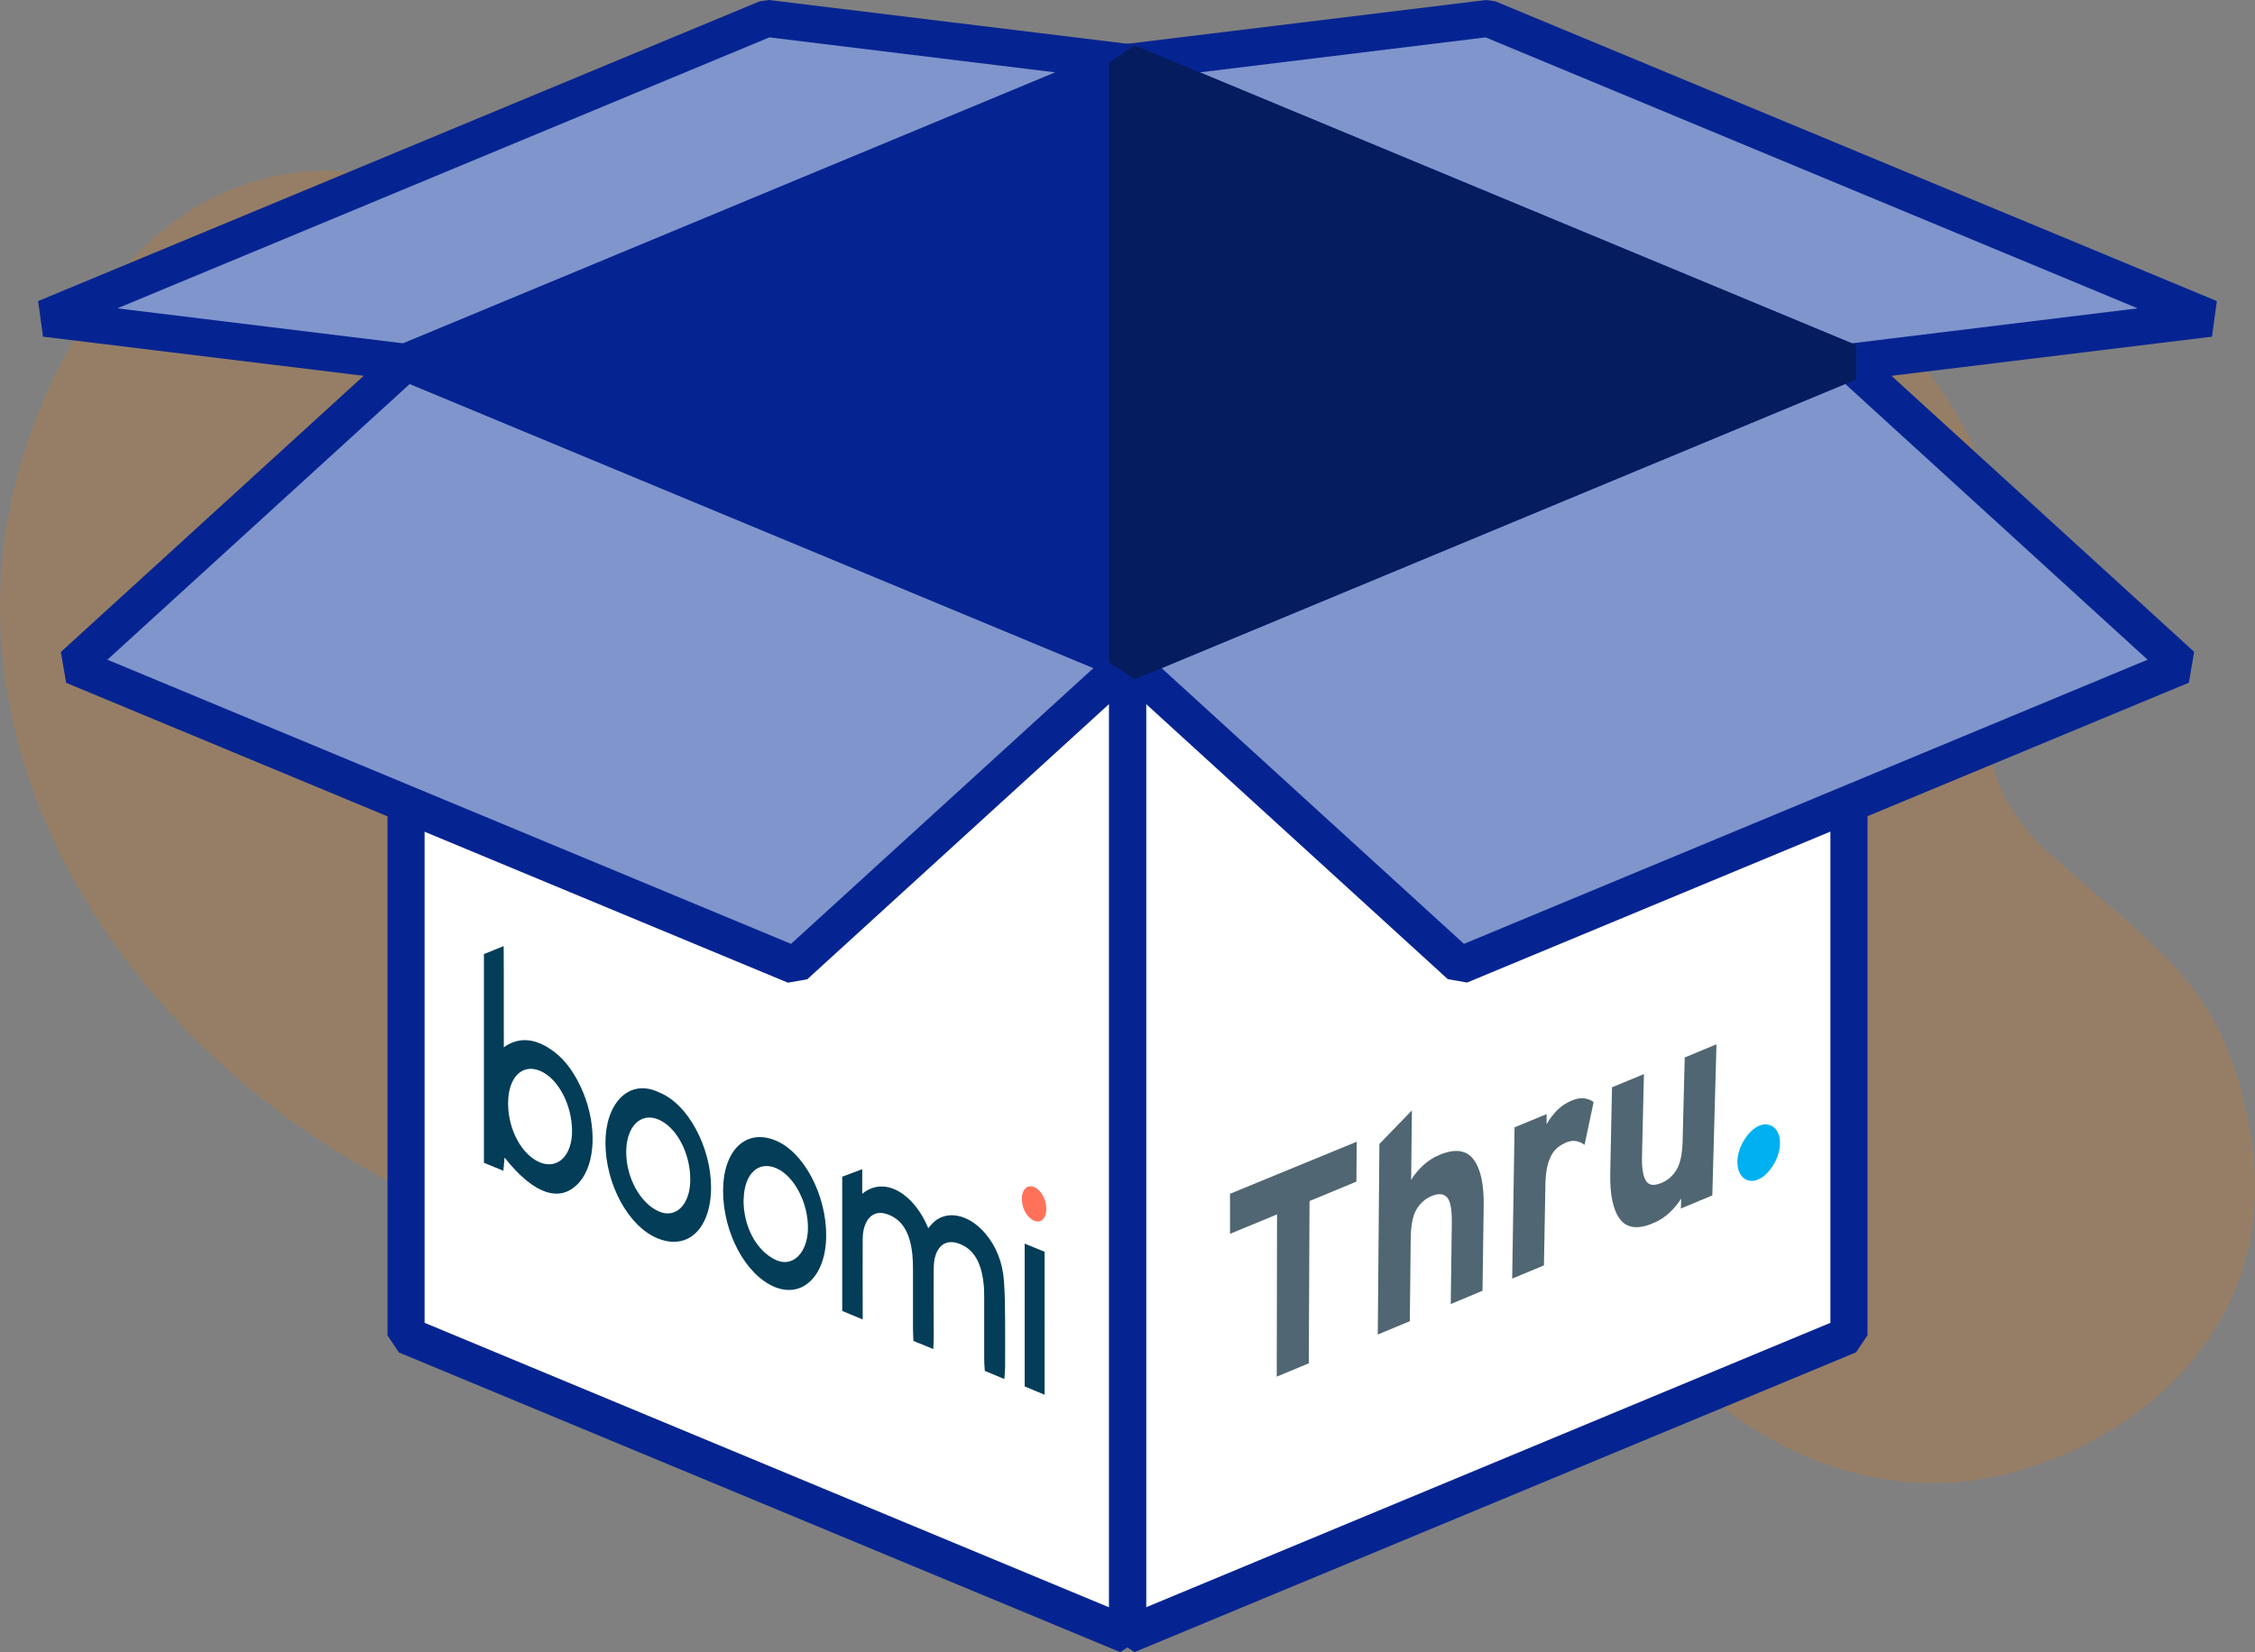
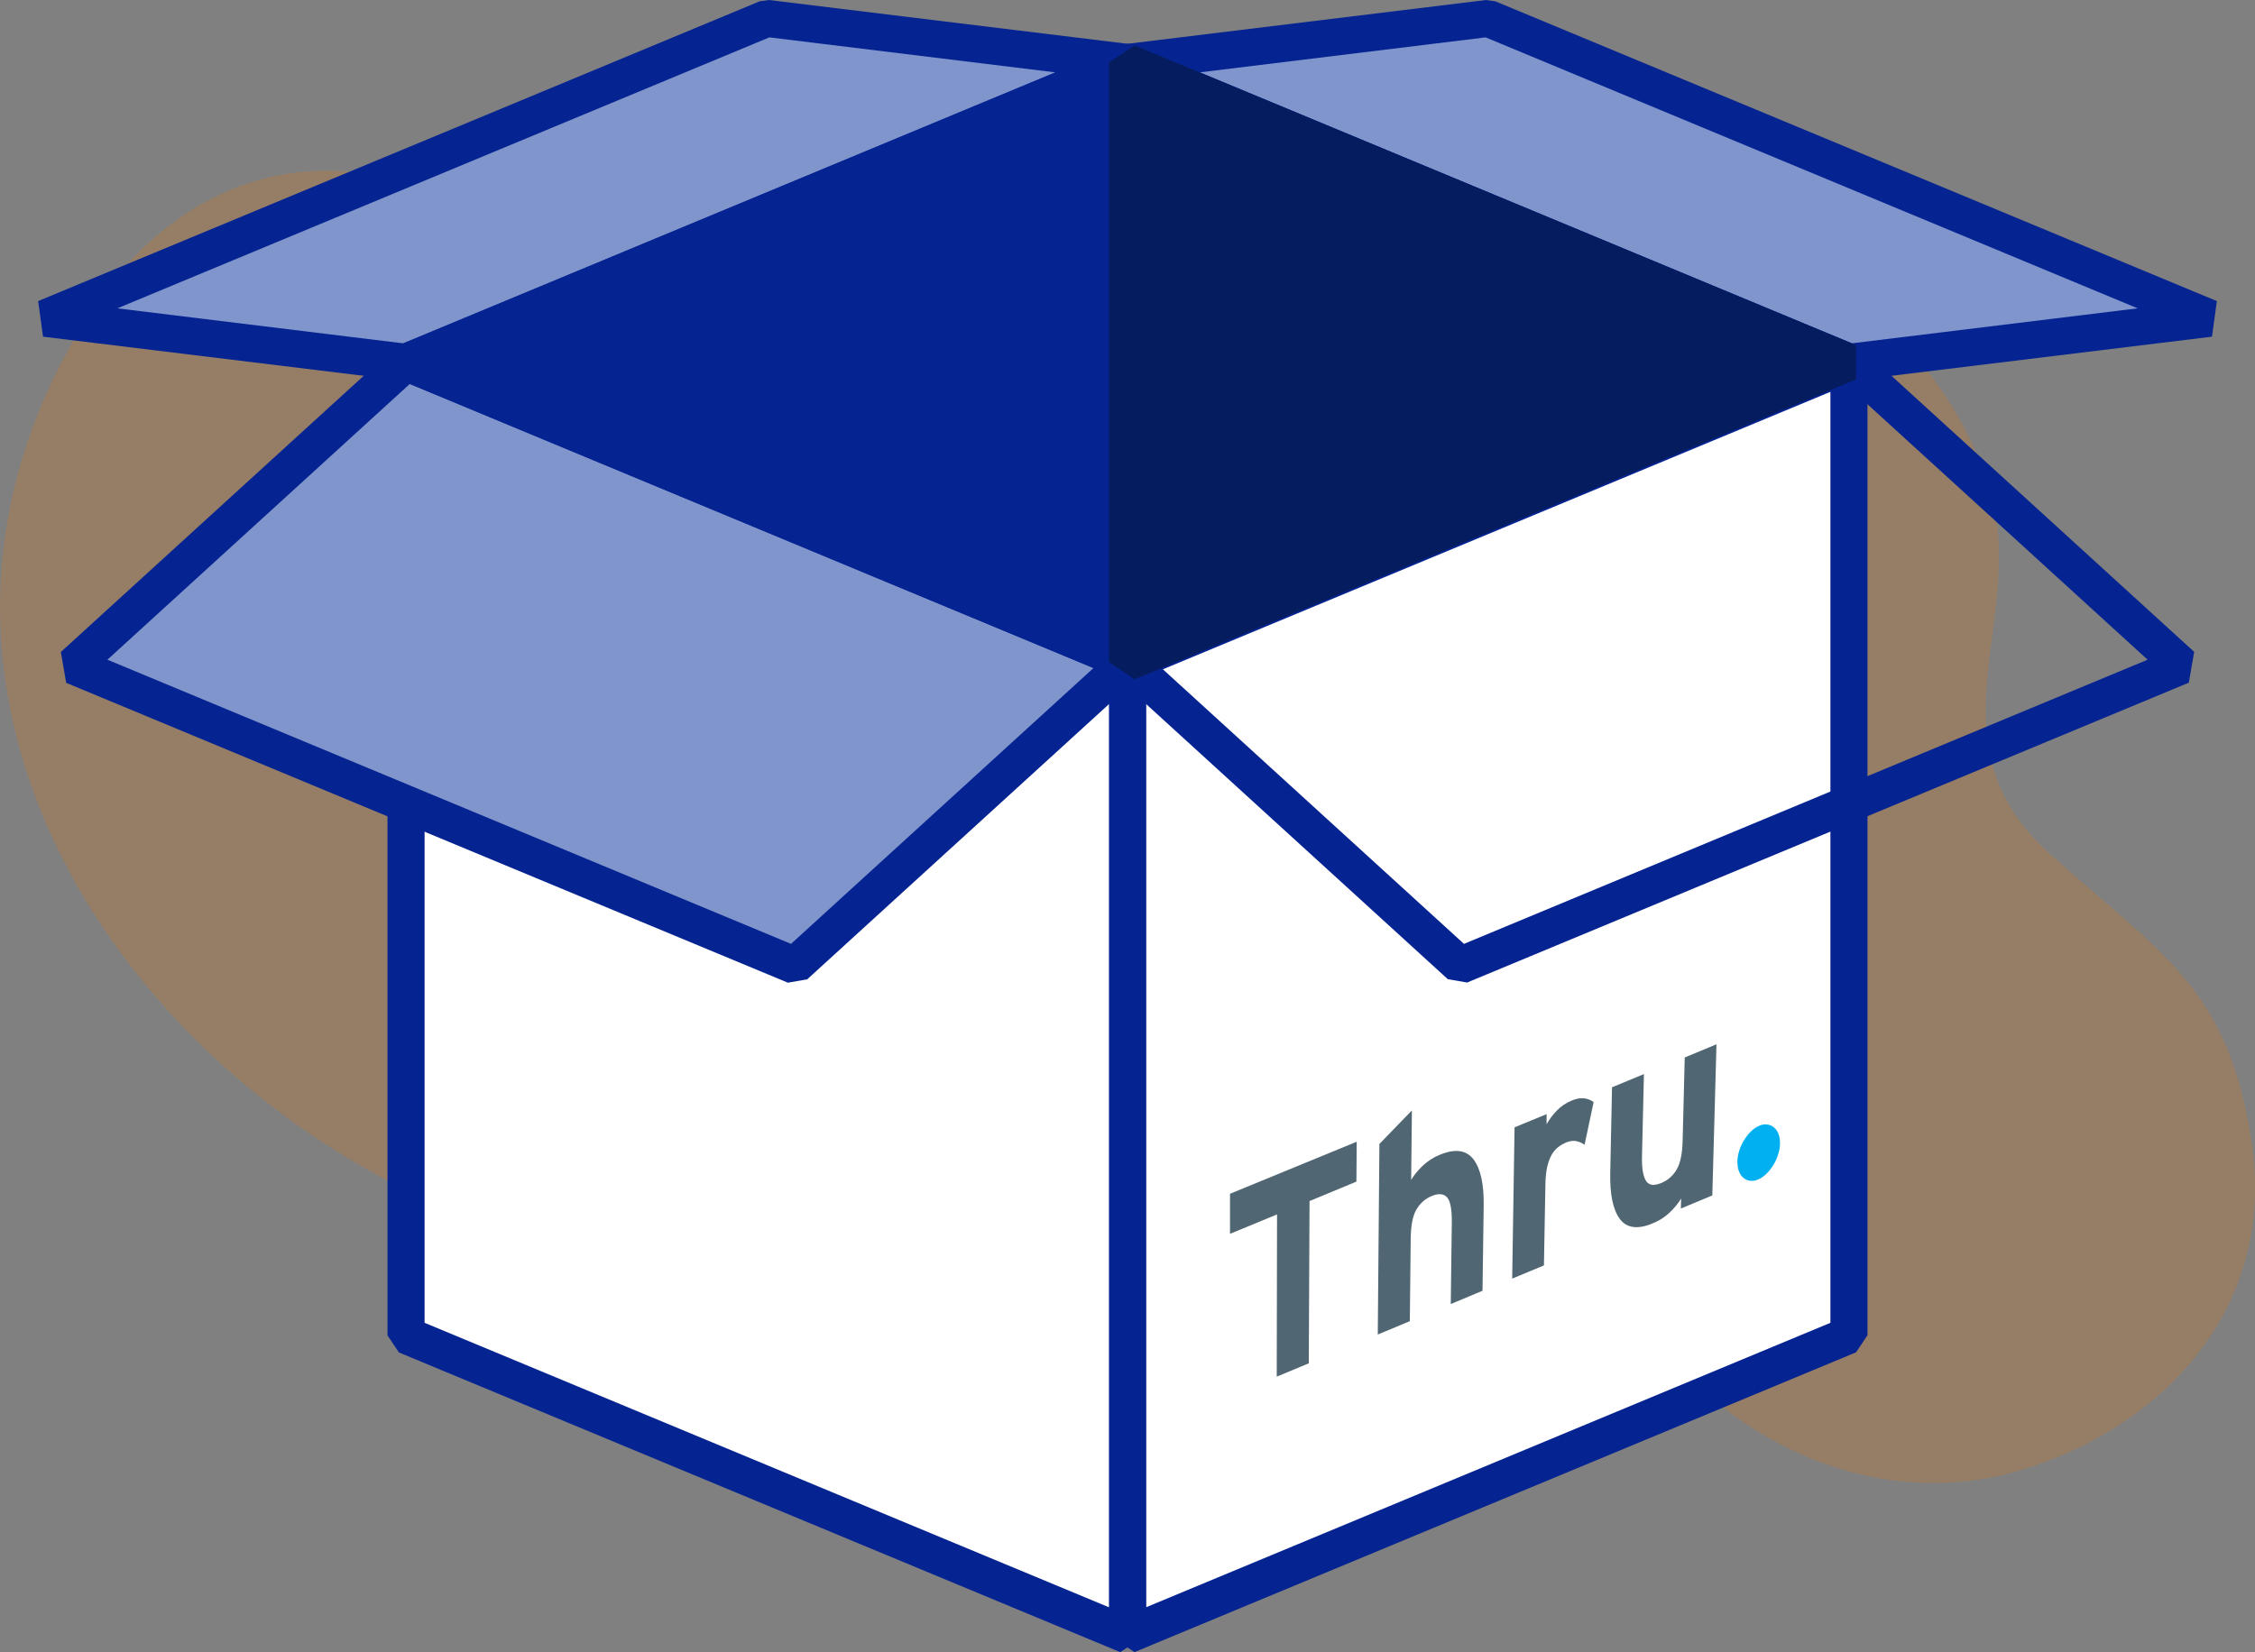
<svg xmlns="http://www.w3.org/2000/svg" id="b" viewBox="0 0 152 111.4">
  <rect x="0" y="0" width="152" height="111.4" fill="#808080" stroke="none" />
  <defs>
    <style>.k{clip-path:url(#i);}.l{fill:#7f95cc;}.m{clip-path:url(#f);}.n{clip-path:url(#j);}.o{fill:#033d58;}.p{fill:#fff;}.q{fill:none;}.r{fill:#506672;}.s{fill:#ff7259;}.t{clip-path:url(#g);}.u{fill:#f37900;opacity:.2;}.v{fill:#062491;}.w{fill:#00b0f0;}.x{fill:#051c5e;}</style>
    <clipPath id="f">
      <polygon class="q" points="82.91 79.92 120.38 64.51 119.93 78.93 82.91 94.34 82.91 79.92" />
    </clipPath>
    <clipPath id="g">
      <polygon class="q" points="82.91 79.92 120.38 64.51 119.93 78.93 82.91 94.34 82.91 79.92" />
    </clipPath>
    <clipPath id="i">
      <polygon class="q" points="32.62 63.24 70.53 78.78 70.53 94.36 32.62 78.65 32.62 63.24" />
    </clipPath>
    <clipPath id="j">
-       <polygon class="q" points="32.62 63.24 70.53 78.78 70.53 94.36 32.62 78.65 32.62 63.24" />
-     </clipPath>
+       </clipPath>
  </defs>
  <g id="c">
    <path id="d" class="u" d="M5.44,22.13c-21.18,35.12,24.06,74.12,57.98,60.57,10.65-4.26,22.53-16.1,34.9-12.19,7.87,2.49,7.81,11.97,11.87,17.99,5.81,8.62,16.14,13.68,26.2,10.57,9.85-3.05,17.06-11.26,15.37-22.17-1.61-10.38-6.05-12.55-13.57-19.31-8.6-7.73-1.23-16.2-4.2-25.02-4.32-12.81-17.43-19.01-31.29-19.55-13.71-.53-33.26,12.48-51.04,8.51-9.15-2.04-17.02-8.08-26.29-9.73-8.25-1.47-15.08,2.63-19.43,9.51-.17.27-.34.55-.51.82h0Z" />
    <polygon class="p" points="124.63 90.03 76 110.24 76 44.76 124.63 24.55 124.63 90.03" />
    <path class="v" d="M76.48,111.4l-1.73-1.15V44.76l.77-1.15,48.63-20.21,1.73,1.15v65.48l-.77,1.15-48.63,20.21ZM77.25,45.6v62.77l46.13-19.18V26.42l-46.13,19.18Z" />
    <polygon class="p" points="76 110.24 27.37 90.03 27.37 24.55 76 44.76 76 110.24" />
    <path class="v" d="M75.52,111.4l-48.63-20.21-.77-1.15V24.55l1.73-1.15,48.63,20.21.77,1.15v65.48l-1.73,1.15ZM28.62,89.19l46.13,19.18v-62.77L28.62,26.42v62.77Z" />
    <polygon class="l" points="53.57 65.1 4.94 44.89 27.37 24.43 76 44.64 53.57 65.1" />
    <path class="v" d="M53.09,66.25L4.46,46.04l-.36-2.08,22.43-20.46,1.32-.23,48.63,20.22.36,2.08-22.43,20.46-1.32.23ZM7.24,44.48l46.08,19.16,20.39-18.6L27.62,25.89,7.24,44.48Z" />
-     <polygon class="l" points="98.43 65.1 147.06 44.89 124.63 24.43 76 44.64 98.43 65.1" />
    <path class="v" d="M98.91,66.25l-1.32-.23-22.43-20.46.36-2.08,48.63-20.22,1.32.23,22.43,20.46-.36,2.08-48.63,20.21ZM78.29,45.04l20.39,18.6,46.08-19.16-20.39-18.6-46.08,19.16Z" />
    <polygon class="l" points="27.37 24.43 76 4.21 51.68 1.24 3.05 21.46 27.37 24.43" />
    <path class="v" d="M27.22,25.67l-24.32-2.97-.33-2.4L51.2.09l.63-.09,24.32,2.97.33,2.4L27.85,25.58l-.63.09ZM7.91,20.79l19.28,2.36L71.14,4.88l-19.28-2.36L7.91,20.79Z" />
    <polygon class="l" points="124.63 24.43 76 4.21 100.32 1.24 148.95 21.46 124.63 24.43" />
    <path class="v" d="M124.78,25.67l-.63-.09L75.52,5.37l.33-2.4,24.32-2.97.63.09,48.63,20.21-.33,2.4-24.32,2.97ZM80.86,4.88l43.95,18.27,19.28-2.36L100.14,2.52l-19.28,2.36Z" />
    <polygon class="v" points="76 4.21 27.37 24.43 76 44.64 124.63 24.43 76 4.21" />
    <path class="v" d="M76.48,45.8h-.96L26.89,25.58v-2.31L75.52,3.06h.96l48.63,20.21v2.31l-48.63,20.22ZM30.63,24.43l45.38,18.86,45.37-18.86L76,5.57,30.63,24.43Z" />
    <polygon class="x" points="76 4.21 76 44.64 124.63 24.43 76 4.21" />
    <path class="x" d="M76.48,45.8l-1.73-1.15V4.21l1.73-1.15,48.63,20.21v2.31l-48.63,20.22ZM77.25,6.09v36.68l44.12-18.34L77.25,6.09Z" />
    <g id="e">
      <g class="m">
        <polygon class="r" points="82.91 80.49 82.91 83.19 86.08 81.88 86.06 92.82 88.22 91.92 88.27 80.98 91.43 79.67 91.45 76.98 82.91 80.49" />
        <g class="t">
          <path class="r" d="M97.79,87.93l.07-5.49c.01-.91-.1-1.48-.33-1.72-.23-.24-.57-.27-1.02-.08-.44.18-.79.49-1.04.92-.25.43-.37,1.09-.38,1.97l-.06,5.55-2.16.9.11-12.85,2.19-2.26-.05,4.69c.19-.33.45-.64.78-.96.33-.31.71-.56,1.15-.74,1.04-.43,1.8-.32,2.28.32.48.64.7,1.68.68,3.12l-.08,5.73-2.15.9Z" />
          <path class="r" d="M106.81,77.19c-.17-.13-.36-.21-.56-.25-.2-.04-.43-.01-.66.08-.21.09-.4.2-.57.33-.17.14-.32.31-.44.53-.12.22-.22.49-.29.8-.07.31-.11.69-.12,1.13l-.1,5.51-2.14.89.16-10.2,2.16-.89v.68c.18-.32.41-.63.69-.92.28-.29.61-.51.99-.67.35-.15.65-.19.9-.15.25.05.45.13.59.25l-.61,2.87h0Z" />
          <path class="r" d="M113.3,81.48l.02-.67c-.19.32-.45.63-.77.94-.33.31-.7.55-1.13.73-1.03.43-1.78.33-2.24-.3-.46-.63-.67-1.66-.64-3.1l.12-5.77,2.15-.89-.13,5.54c-.01.45.01.82.07,1.1.05.28.14.48.24.62.11.13.25.2.42.21.17,0,.36-.04.58-.13.44-.18.78-.49,1.03-.91.25-.43.38-1.08.4-1.96l.14-5.59,2.14-.89-.28,10.19-2.13.89h0Z" />
          <path class="w" d="M119.85,77.86c-.08.25-.19.49-.33.71-.14.22-.29.42-.47.59-.18.17-.36.29-.55.37-.19.08-.37.11-.54.08-.17-.02-.32-.09-.45-.2-.13-.11-.23-.26-.3-.45-.07-.19-.1-.4-.1-.65,0-.24.05-.49.13-.74.08-.25.19-.49.33-.71.14-.22.29-.42.47-.59.18-.17.36-.29.55-.37.19-.08.38-.11.55-.08.17.03.32.09.45.21.13.11.23.26.3.45.07.19.1.4.09.65,0,.25-.05.49-.14.74" />
        </g>
      </g>
    </g>
    <g id="h">
      <g class="k">
        <g class="n">
          <path class="o" d="M58.14,88.96l-1.37-.57v-9.05c.39-.15.82-.31,1.35-.51v1.66c1.55-1.27,3.53.07,4.45,2.32.1-.11.18-.22.28-.32.9-.94,2.42-.66,3.56.67.75.88,1.17,1.97,1.26,3.19.07.88.07,1.75.08,2.61.01,1.07,0,2.13,0,3.19,0,.27-.03.53-.05.83l-1.32-.55c-.02-.3-.04-.57-.04-.84,0-1.37,0-2.74,0-4.11,0-.3,0-.61-.04-.93-.16-1.5-.71-2.38-1.72-2.72-.95-.32-1.62.32-1.64,1.64-.02,1.53,0,3.09,0,4.63,0,.27-.02.54-.03.86l-1.34-.55c-.01-.31-.03-.59-.03-.86,0-1.34,0-2.68,0-4.02,0-.3-.01-.61-.04-.92-.15-1.54-.72-2.43-1.75-2.76-.92-.3-1.59.39-1.6,1.71-.01,1.49,0,2.98,0,4.47,0,.27,0,.55,0,.93" />
          <path class="o" d="M32.62,78.4v-14.07c.37-.15.79-.32,1.33-.54.02,2.37,0,4.53.01,6.82,1.05-.74,2.18-.61,3.4.31.82.62,1.46,1.57,1.95,2.74.93,2.26.83,4.79-.24,6.03-1.25,1.46-3.06.89-5.06-1.64-.03.29-.05.56-.08.89l-1.31-.54h0ZM34.25,74.41c0,1.77.94,3.48,2.16,3.97,1.2.48,2.17-.49,2.15-2.16-.02-1.77-.95-3.51-2.16-4.02-1.22-.51-2.16.46-2.15,2.21" />
          <path class="o" d="M44.36,73.63c2.02.74,3.57,3.76,3.57,6.42,0,2.81-1.58,4.3-3.64,3.43-1.95-.82-3.48-3.66-3.48-6.44,0-2.58,1.52-4.33,3.55-3.42M46.53,79.54c0-1.78-.91-3.52-2.13-4.05-1.21-.52-2.19.46-2.19,2.19,0,1.73.95,3.45,2.2,4,1.15.51,2.12-.47,2.12-2.15" />
          <path class="o" d="M48.74,80.3c0-2.74,1.53-4.22,3.52-3.41,1.91.77,3.44,3.65,3.43,6.43-.01,2.68-1.58,4.24-3.48,3.45-1.95-.81-3.47-3.66-3.47-6.47M50.12,80.85c-.03,1.81.85,3.48,2.17,4.1,1.13.53,2.14-.46,2.17-2.1.03-1.7-.9-3.52-2.08-4.06-1.24-.57-2.22.33-2.25,2.07" />
          <path class="o" d="M69.07,83.85l1.34.55c.01,3.21,0,6.38,0,9.64l-1.34-.56v-9.64s0,0,0,0Z" />
          <path class="s" d="M70.53,81.49c0,.65-.34,1-.81.82-.47-.18-.83-.8-.84-1.45-.01-.64.34-1.01.81-.83.46.18.83.82.84,1.46" />
        </g>
      </g>
    </g>
  </g>
</svg>